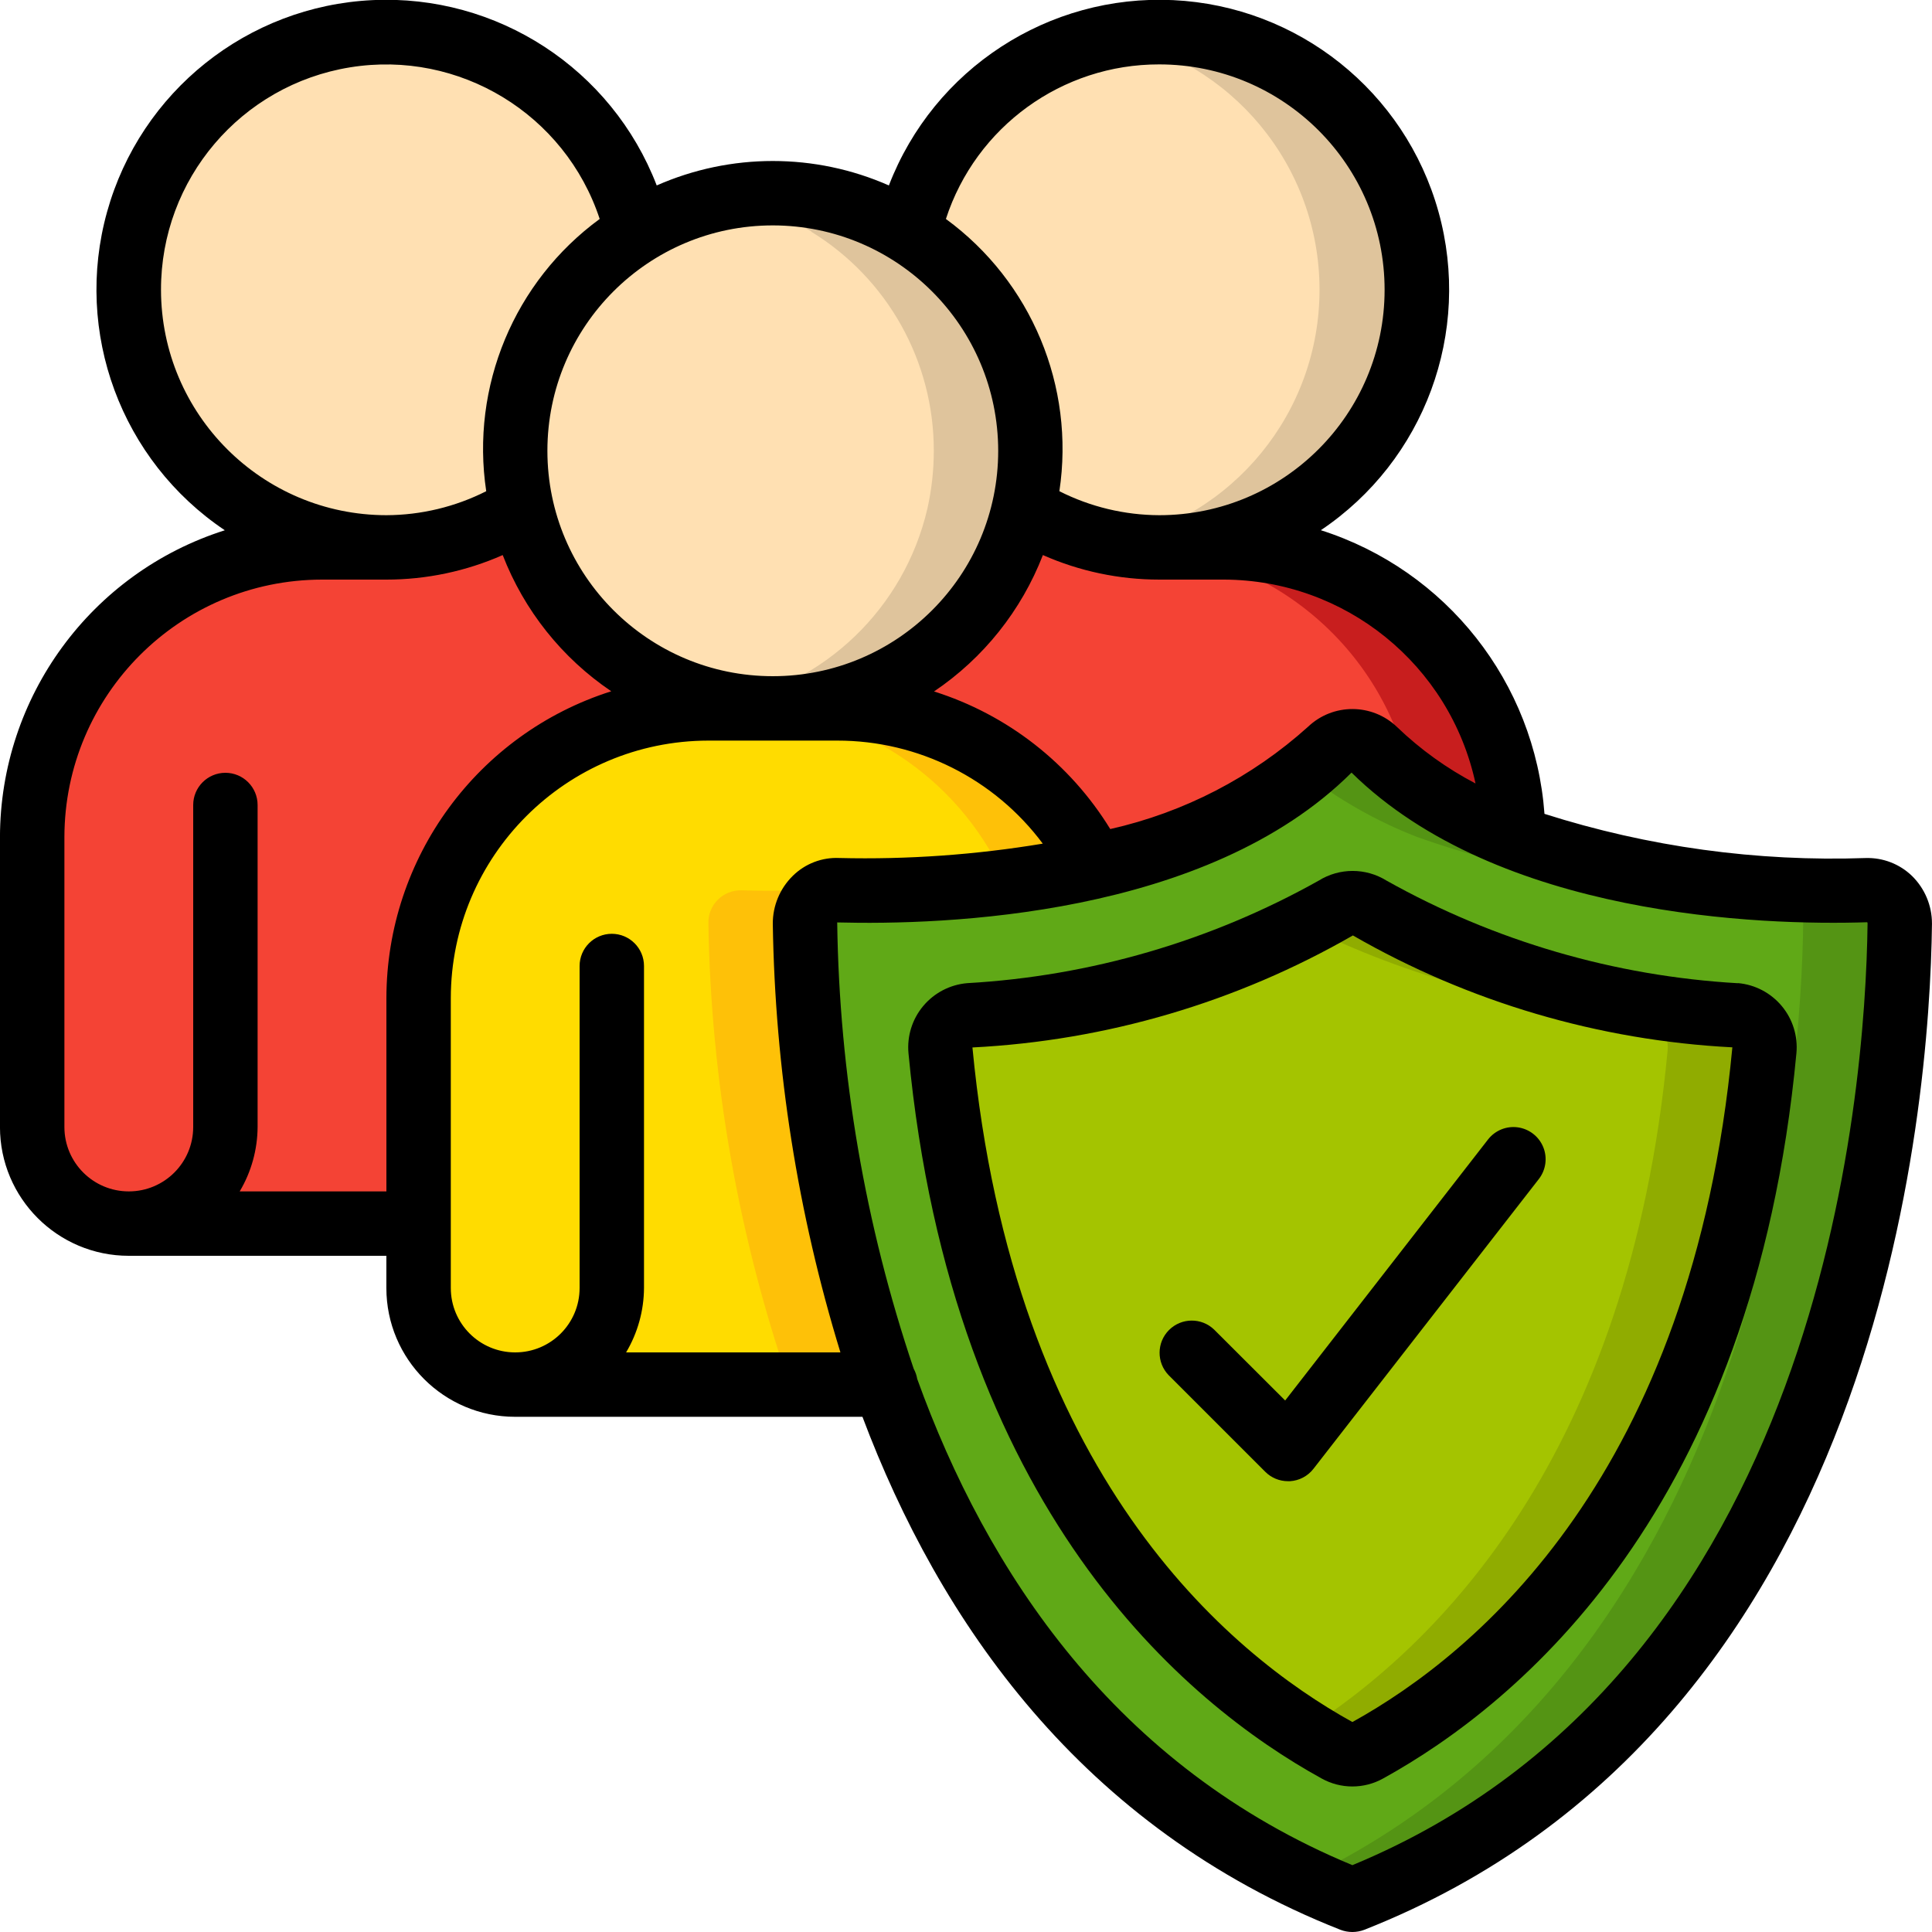
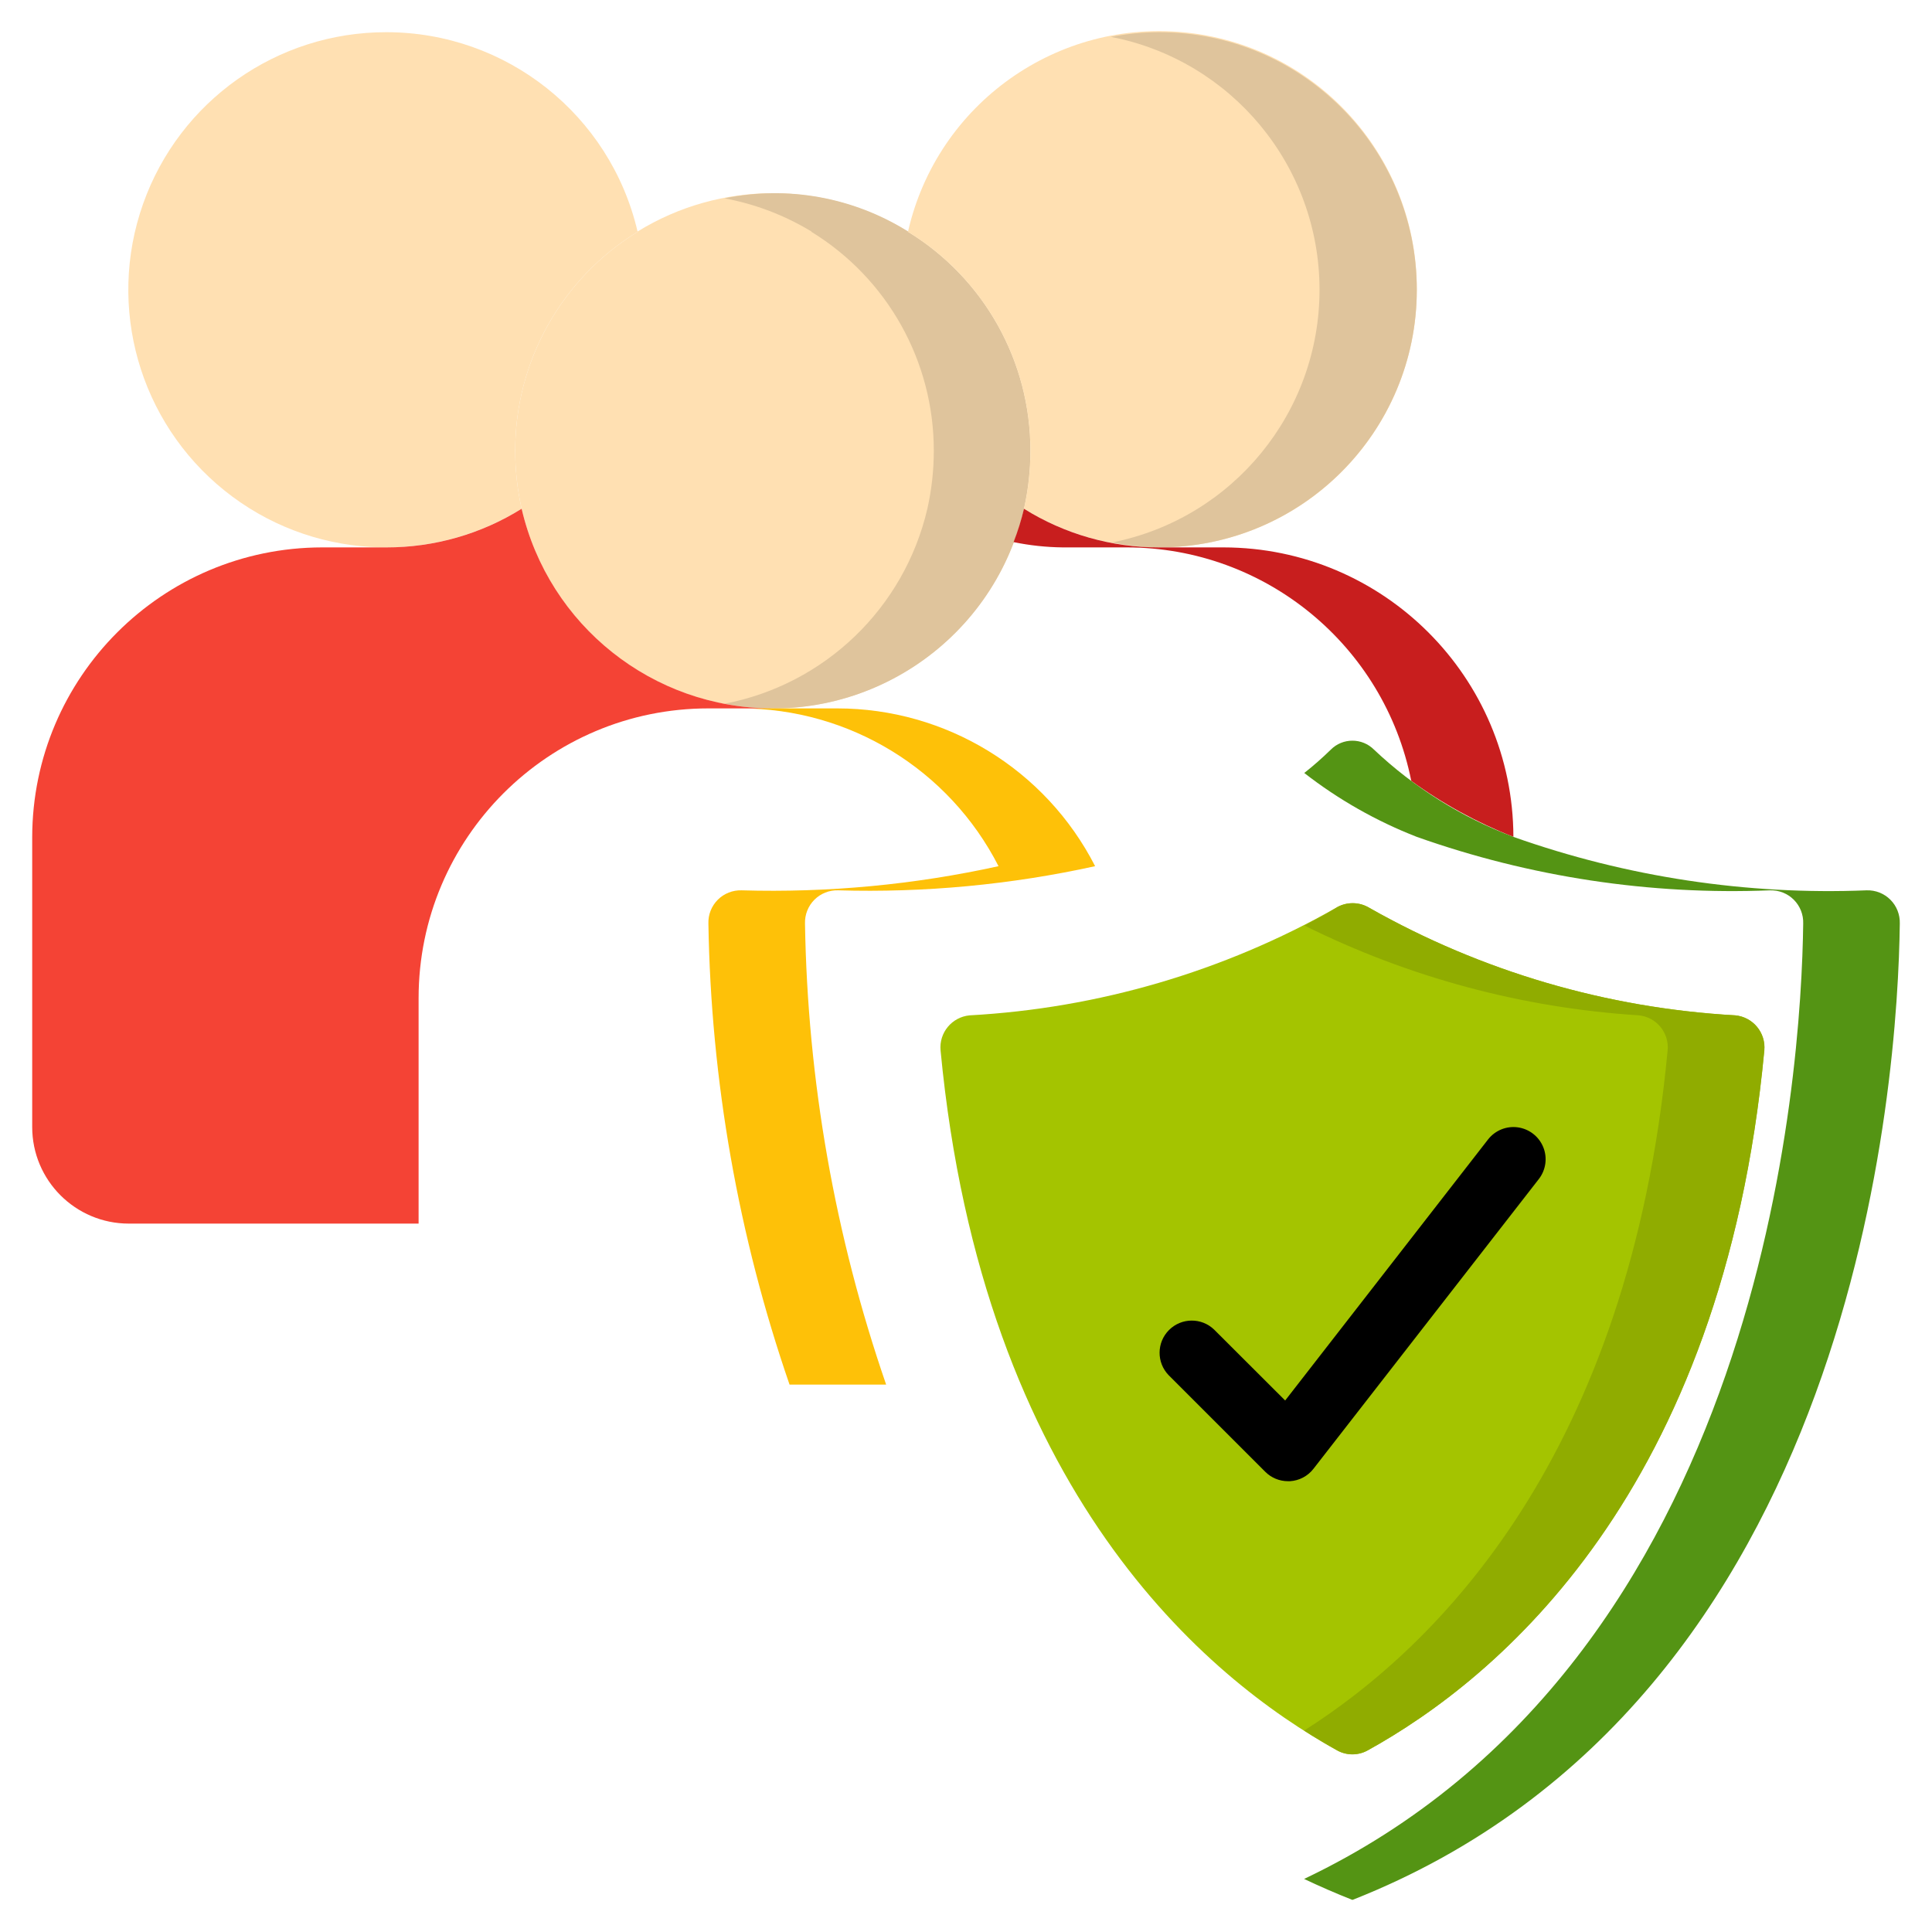
<svg xmlns="http://www.w3.org/2000/svg" height="512" viewBox="0 0 60 60" width="512">
  <g id="Page-1" fill="none" fill-rule="evenodd">
    <g id="075---Security-Team" transform="translate(0 -1)">
      <path id="Path" d="m32 15c-0.0.606-.067 1.209-.2 1.8-.84 3.631-4.074 6.202-7.8 6.202s-6.96-2.571-7.8-6.202c-.133-.591-.2-1.194-.2-1.8-.004-2.774 1.436-5.35 3.8-6.8v-.01c2.575-1.587 5.825-1.587 8.4 0v.01c2.364 1.45 3.804 4.026 3.8 6.8z" fill="#ffe0b2" />
      <path id="Path" d="m28.2 8.2v-.01c-1.696-1.065-3.738-1.434-5.7-1.031.955.178 1.87.527 2.7 1.031v.01c2.364 1.45 3.804 4.026 3.8 6.8-0.0.606-.067 1.209-.2 1.8-.718 3.086-3.188 5.46-6.3 6.055 4.225.816 8.337-1.861 9.3-6.055.133-.591.2-1.194.2-1.8.004-2.774-1.436-5.35-3.8-6.8z" fill="#dfc49c" />
-       <path id="Path" d="m25 29.68c.079 4.876.93 9.71 2.52 14.32h-11.52c-1.657 0-3-1.343-3-3v-9c0-4.971 4.029-9 9-9h4c3.378-0 6.472 1.892 8.01 4.9-2.619.576-5.299.828-7.98.75-.276-.008-.543.097-.738.292s-.301.462-.292.738z" fill="#ffdc00" />
      <path id="Path" d="m26.03 28.65c2.681.078 5.361-.174 7.98-.75-1.538-3.008-4.632-4.9-8.01-4.9h-3c3.378-0 6.472 1.892 8.01 4.9-2.619.576-5.299.828-7.98.75-.276-.008-.543.097-.738.292s-.301.462-.292.738c.079 4.876.93 9.71 2.52 14.32h3c-1.59-4.61-2.441-9.444-2.52-14.32-.008-.276.097-.543.292-.738s.462-.301.738-.292z" fill="#fec108" />
      <path id="Path" d="m19.8 8.19v.01c-2.364 1.45-3.804 4.026-3.8 6.8 0.0.606.067 1.209.2 1.8-2.886 1.789-6.587 1.561-9.232-.569-2.645-2.13-3.657-5.697-2.525-8.898 1.132-3.201 4.161-5.339 7.557-5.333 3.722 0 6.954 2.565 7.8 6.19z" fill="#ffe0b2" />
      <path id="Path" d="m24 23h-2c-4.971 0-9 4.029-9 9v7h-9c-1.657 0-3-1.343-3-3v-9c.008-4.967 4.033-8.992 9-9h2c1.485.002 2.94-.414 4.2-1.2.842 3.629 4.075 6.198 7.8 6.2z" fill="#f44335" />
      <path id="Path" d="m44 10c.004 2.901-1.565 5.577-4.099 6.989-2.534 1.413-5.635 1.34-8.101-.189.133-.591.2-1.194.2-1.8.004-2.774-1.436-5.35-3.8-6.8v-.01c.906-3.977 4.659-6.635 8.711-6.171s7.106 3.902 7.089 7.981z" fill="#ffe0b2" />
      <path id="Path" d="m36 2c-.503.001-1.006.05-1.5.145 3.754.727 6.469 4.009 6.479 7.833.01 3.824-2.687 7.12-6.437 7.867.48.097.968.149 1.458.155 4.418 0 8-3.582 8-8s-3.582-8-8-8z" fill="#dfc49c" />
-       <path id="Path" d="m47 26.99c-1.609-.608-3.08-1.529-4.33-2.71-.37-.37-.97-.37-1.34 0-2.063 1.853-4.595 3.105-7.32 3.62-1.538-3.008-4.632-4.9-8.01-4.9h-2c3.725-.002 6.958-2.571 7.8-6.2 1.26.786 2.715 1.202 4.2 1.2h2c4.963.008 8.987 4.027 9 8.99z" fill="#f44335" />
      <path id="Path" d="m33 18h2c4.294.007 7.987 3.041 8.828 7.251.979.712 2.045 1.297 3.172 1.739-.013-4.963-4.037-8.982-9-8.99h-2c-1.485.002-2.94-.414-4.2-1.2-.083.352-.191.698-.322 1.036.501.103 1.011.158 1.522.164z" fill="#c81e1e" />
-       <path id="Path" d="m59 29.68c-.06 4.78-1.28 24.12-16.99 30.32h-.02c-7.99-3.15-12.23-9.7-14.47-16-1.59-4.61-2.441-9.444-2.52-14.32-.008-.276.097-.543.292-.738s.462-.301.738-.292c2.681.078 5.361-.174 7.98-.75 2.725-.515 5.257-1.767 7.32-3.62.37-.37.97-.37 1.34 0 1.25 1.181 2.721 2.102 4.33 2.71 3.518 1.247 7.241 1.81 10.97 1.66.276-.008.543.097.738.292s.301.462.292.738z" fill="#60a917" />
      <path id="Path" d="m57.97 28.65c-3.729.15-7.452-.413-10.97-1.66-1.609-.608-3.08-1.529-4.33-2.71-.37-.37-.97-.37-1.34 0-.262.256-.538.499-.825.726 1.063.827 2.24 1.495 3.495 1.984 3.518 1.247 7.241 1.81 10.97 1.66.276-.008.543.097.738.292s.301.462.292.738c-.058 4.624-1.2 22.873-15.5 29.672.482.229.979.445 1.491.648h.02c15.709-6.2 16.929-25.54 16.989-30.32.008-.276-.097-.543-.292-.738s-.462-.301-.738-.292z" fill="#549414" />
      <path id="Path" d="m41.53 55.362c-4.036-2.228-11.014-8.018-12.32-21.741-.051-.549.351-1.035.9-1.088 3.996-.22 7.887-1.361 11.37-3.333.323-.201.733-.201 1.056 0 3.478 1.968 7.364 3.109 11.354 3.333.548.053.95.539.9 1.087-1.29 13.719-8.28 19.513-12.32 21.742-.293.161-.647.161-.94 0z" fill="#a4c400" />
      <path id="Path" d="m53.89 32.532c-3.99-.223-7.876-1.363-11.354-3.332-.323-.201-.733-.201-1.056 0-.315.2-.643.368-.97.543 3.239 1.612 6.769 2.56 10.38 2.788.549.053.951.539.9 1.088-1.19 12.619-7.19 18.524-11.29 21.126.358.227.706.438 1.03.617.293.161.647.161.94 0 4.04-2.229 11.03-8.023 12.324-21.742.024-.264-.057-.527-.227-.731-.17-.204-.413-.332-.677-.357z" fill="#90ac00" />
      <g fill="#000">
-         <path id="Shape" d="m57.942 27.647c-3.38.118-6.755-.346-9.977-1.372-.298-4.079-3.048-7.567-6.945-8.809 3.222-2.163 4.695-6.148 3.654-9.887-1.041-3.739-4.362-6.389-8.238-6.575-3.876-.186-7.436 2.133-8.831 5.755-2.297-1.012-4.913-1.012-7.21 0-1.395-3.622-4.955-5.942-8.832-5.755-3.877.187-7.197 2.838-8.238 6.577-1.04 3.739.434 7.724 3.657 9.887-4.154 1.319-6.977 5.174-6.983 9.532v9c0 2.209 1.791 4 4 4h8v1c0 2.209 1.791 4 4 4h10.785c2.382 6.327 6.772 12.747 14.843 15.931.239.092.505.092.744 0 16.074-6.341 17.557-25.513 17.628-31.238v-.012c.001-.557-.224-1.091-.622-1.48-.384-.371-.902-.57-1.436-.554zm-19.942-8.647c3.773.007 7.03 2.644 7.824 6.332-.891-.466-1.712-1.056-2.437-1.753-.77-.741-1.987-.746-2.763-.01-1.741 1.569-3.857 2.664-6.144 3.178-1.25-2.037-3.194-3.554-5.473-4.273 1.533-1.033 2.713-2.512 3.381-4.236 1.138.503 2.368.762 3.612.762zm-2-16c3.866 0 7 3.134 7 7 0 3.866-3.134 7-7 7-1.077-.004-2.139-.259-3.1-.745.489-3.254-.868-6.511-3.524-8.455.933-2.867 3.609-4.806 6.624-4.8zm-5 12c0 3.866-3.134 7-7 7s-7-3.134-7-7 3.134-7 7-7c3.864.004 6.996 3.136 7 7zm-26-5c-.005-3.433 2.485-6.361 5.874-6.909 3.389-.547 6.674 1.449 7.75 4.709-2.656 1.944-4.013 5.201-3.524 8.455-.961.486-2.023.741-3.1.745-3.864-.004-6.996-3.136-7-7zm2.444 28c.36-.605.552-1.296.556-2v-10c0-.552-.448-1-1-1s-1 .448-1 1v10c0 1.105-.895 2-2 2s-2-.895-2-2v-9c.005-4.416 3.584-7.995 8-8h2c1.244 0 2.474-.259 3.612-.762.666 1.721 1.842 3.197 3.371 4.23-4.154 1.319-6.977 5.174-6.983 9.532v6zm12 5c.36-.605.552-1.296.556-2v-10c0-.552-.448-1-1-1s-1 .448-1 1v10c0 1.105-.895 2-2 2s-2-.895-2-2v-9c.005-4.416 3.584-7.995 8-8h4c2.514-.003 4.882 1.183 6.384 3.2-2.087.347-4.203.497-6.318.446-.537-.025-1.061.176-1.444.553-.401.393-.626.932-.622 1.494.069 4.512.776 8.992 2.1 13.307zm22.556 15.924c-7.375-3.053-11.363-9.135-13.515-15.1-.018-.111-.056-.218-.11-.317-1.508-4.468-2.31-9.145-2.375-13.86 3.3.086 11.475-.17 15.973-4.653 4.559 4.482 12.729 4.753 16.015 4.647.008.011.012.024.011.037-.067 5.376-1.433 23.222-15.999 29.246z" fill-rule="nonzero" />
-         <path id="Shape" d="m53.971 31.535c-3.831-.221-7.562-1.31-10.91-3.186-.645-.402-1.463-.402-2.108 0-3.35 1.877-7.085 2.966-10.919 3.184-.531.046-1.022.302-1.364.711-.342.409-.506.938-.456 1.469 1.35 14.179 8.618 20.2 12.831 22.52.593.33 1.315.33 1.908 0 4.22-2.328 11.5-8.348 12.836-22.523.05-.53-.114-1.059-.456-1.468s-.832-.665-1.362-.711zm-11.971 22.944c-3.869-2.139-10.533-7.7-11.8-20.949 4.158-.211 8.206-1.403 11.815-3.479 3.6 2.071 7.638 3.261 11.785 3.475-1.252 13.243-7.923 18.809-11.8 20.953z" fill-rule="nonzero" />
        <path id="Path" d="m37.707 42.293c-.392-.379-1.016-.374-1.402.012s-.391 1.009-.012 1.402l3 3c.187.188.442.293.707.293h.062c.287-.018.552-.157.728-.384l7-9c.219-.282.272-.66.137-.991-.135-.331-.436-.565-.789-.614-.354-.049-.707.095-.926.377l-6.3 8.106z" />
      </g>
    </g>
  </g>
</svg>